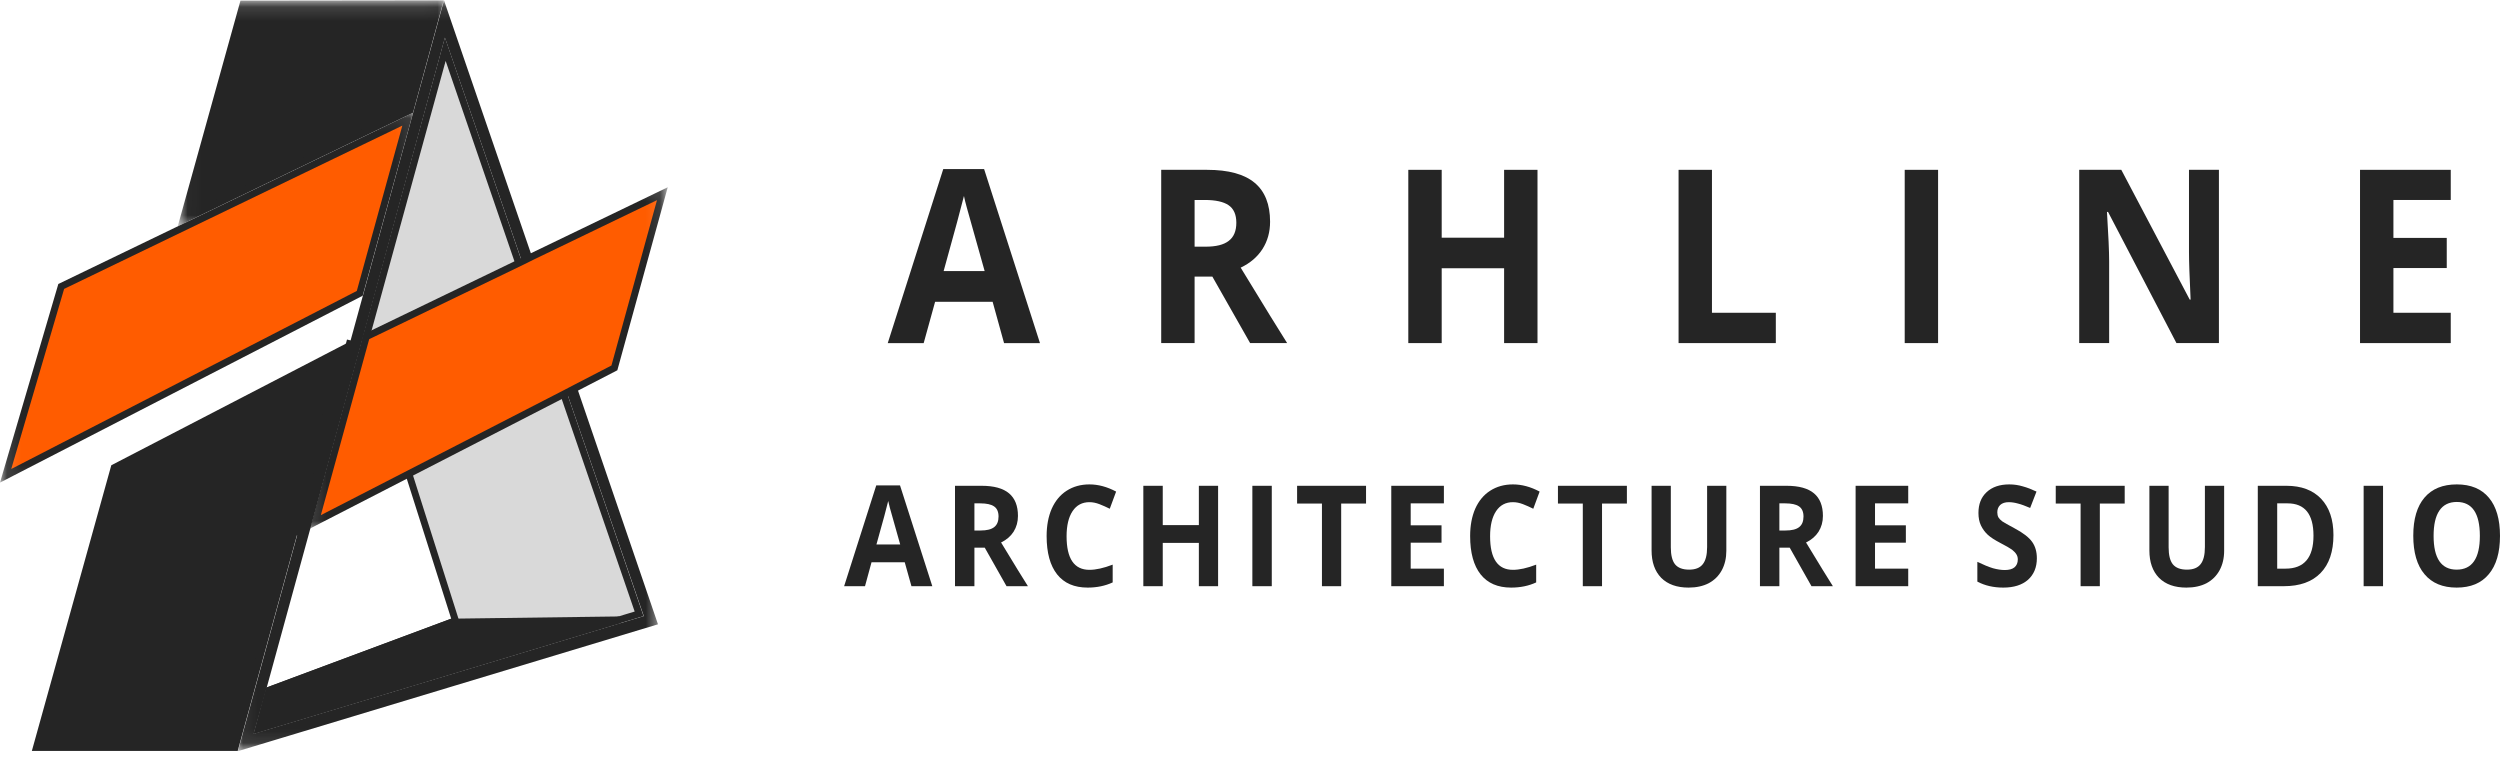
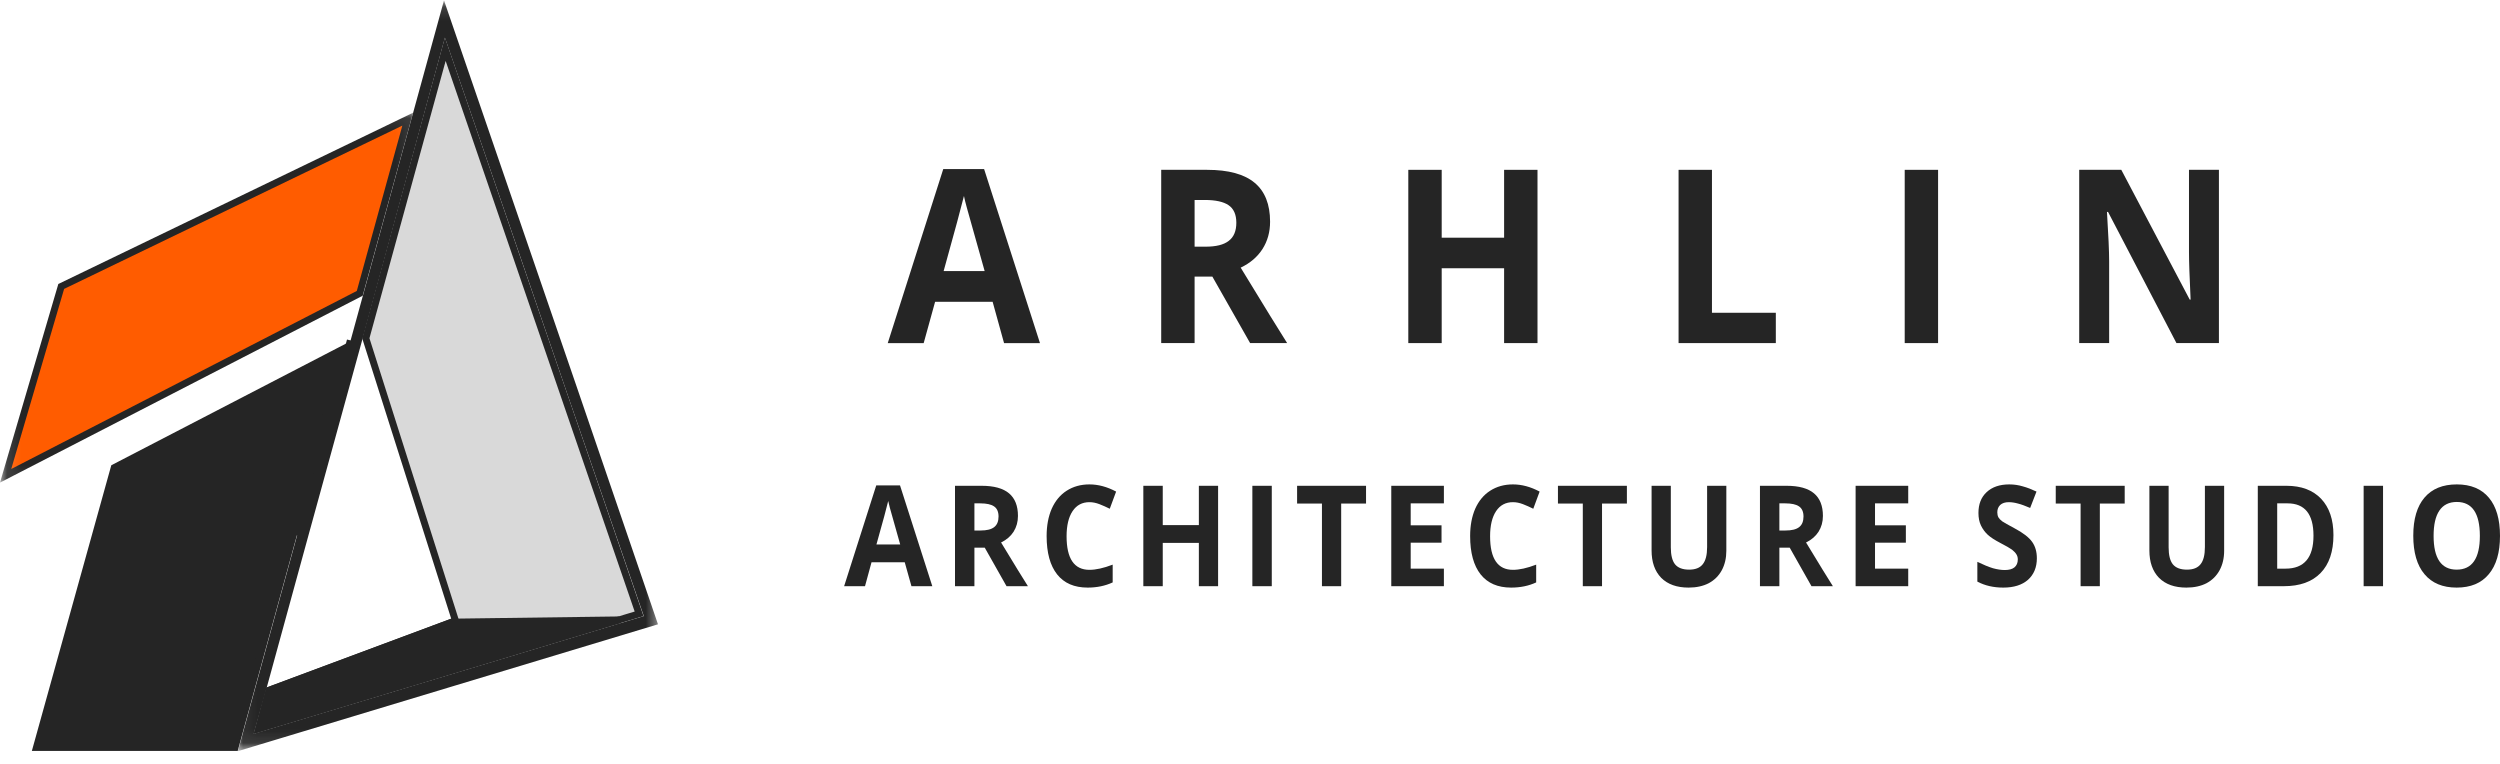
<svg xmlns="http://www.w3.org/2000/svg" width="180" height="55" viewBox="0 0 180 55" fill="none">
  <mask id="mask0_86_2638" style="mask-type:luminance" maskUnits="userSpaceOnUse" x="16" y="0" width="32" height="55">
    <path d="M17.09 0.25H47.168V53.833H17.09V0.25Z" fill="white" stroke="white" stroke-width="0.5" />
  </mask>
  <g mask="url(#mask0_86_2638)">
    <path d="M31.994 0.874L37.987 18.323L41.383 28.212L41.383 28.212L47.054 44.785L17.49 53.713L21.636 38.599L25.484 24.576L25.484 24.576L31.994 0.874ZM22.108 37.971L22.107 37.972L18.963 49.44L18.963 49.441L18.027 52.766L17.903 53.205L18.339 53.073L46.426 44.599L46.675 44.524L46.59 44.279L41.136 28.436L41.136 28.436L37.74 18.529L37.74 18.529L32.27 2.629L32.006 1.863L31.793 2.645L25.956 23.985L25.955 23.985L25.871 24.296L25.87 24.297L22.108 37.971Z" fill="#252525" stroke="#252525" stroke-width="0.5" />
  </g>
  <path d="M32.573 44.779L32.796 44.696L32.724 44.469L26.34 24.357L32.06 3.539L46.017 44.196L18.627 52.464L19.378 49.697L32.573 44.779Z" fill="#D9D9D9" stroke="#252525" stroke-width="0.5" />
  <path d="M44.566 44.634L18.627 52.465L19.378 49.697L32.533 44.795L44.566 44.634Z" fill="#252525" stroke="#252525" stroke-width="0.5" />
  <mask id="mask1_86_2638" style="mask-type:luminance" maskUnits="userSpaceOnUse" x="12" y="0" width="21" height="17">
    <path d="M13.037 0.25H32.063V16.137H13.037V0.25Z" fill="white" stroke="white" stroke-width="0.5" />
  </mask>
  <g mask="url(#mask1_86_2638)">
-     <path d="M31.622 0.277L29.526 7.941L13.186 15.829L17.503 0.295L31.622 0.277Z" fill="#252525" stroke="#252525" stroke-width="0.5" />
-   </g>
+     </g>
  <path d="M25.226 24.51L21.379 38.533" stroke="#252525" stroke-width="0.5" />
  <mask id="mask2_86_2638" style="mask-type:luminance" maskUnits="userSpaceOnUse" x="21" y="13" width="28" height="26">
    <path d="M22.248 13.395H47.827V38.025H22.248V13.395Z" fill="white" stroke="white" stroke-width="0.5" />
  </mask>
  <g mask="url(#mask2_86_2638)">
-     <path d="M47.691 13.946L44.236 26.488L41.488 27.909L41.487 27.91L40.787 28.276L40.785 28.277L22.708 37.574L26.32 24.431L26.321 24.429L26.373 24.244L37.613 18.817L37.613 18.817L37.616 18.815L38.317 18.467L38.32 18.465L47.691 13.946Z" fill="#FF5C00" stroke="#252525" stroke-width="0.5" />
-   </g>
+     </g>
  <mask id="mask3_86_2638" style="mask-type:luminance" maskUnits="userSpaceOnUse" x="0" y="7" width="31" height="29">
    <path d="M0.25 8.125H29.853V34.783H0.25V8.125Z" fill="white" stroke="white" stroke-width="0.5" />
  </mask>
  <g mask="url(#mask3_86_2638)">
    <path d="M29.356 8.579L25.901 21.121L0.404 34.258L4.408 20.624L29.356 8.579Z" fill="#FF5C00" stroke="#252525" stroke-width="0.5" />
  </g>
  <path d="M8.225 33.67L24.818 25.068L16.924 53.816H2.622L8.225 33.67Z" fill="#252525" stroke="#252525" stroke-width="0.5" />
  <path d="M72.292 24.704L71.469 21.728H67.328L66.505 24.704H63.918L67.915 12.171H70.855L74.878 24.704H72.292ZM70.894 19.515C70.136 16.824 69.708 15.304 69.614 14.959C69.516 14.607 69.447 14.323 69.405 14.111C69.228 14.84 68.742 16.64 67.942 19.515H70.894Z" fill="#252525" />
  <path d="M86.011 17.761H86.795C87.553 17.761 88.108 17.625 88.467 17.344C88.833 17.068 89.016 16.633 89.016 16.037C89.016 15.444 88.826 15.023 88.454 14.772C88.088 14.524 87.517 14.398 86.743 14.398H86.011V17.761ZM86.011 19.917V24.703H83.607V12.228H86.912C88.454 12.228 89.594 12.54 90.335 13.162C91.073 13.776 91.446 14.711 91.446 15.965C91.446 16.705 91.263 17.359 90.897 17.934C90.531 18.501 90.009 18.947 89.329 19.27C91.034 22.069 92.151 23.88 92.674 24.703H90.009L87.291 19.917H86.011Z" fill="#252525" />
  <path d="M110.7 24.703H108.296V19.314H103.802V24.703H101.398V12.228H103.802V17.114H108.296V12.228H110.7V24.703Z" fill="#252525" />
  <path d="M120.857 24.703V12.228H123.261V22.519H127.859V24.703H120.857Z" fill="#252525" />
  <path d="M137.139 24.703V12.228H139.542V24.703H137.139Z" fill="#252525" />
  <path d="M159.762 24.703H156.705L151.78 15.26H151.702C151.806 16.928 151.859 18.117 151.859 18.825V24.703H149.703V12.228H152.734L157.659 21.57H157.724C157.646 19.953 157.607 18.807 157.607 18.135V12.228H159.762V24.703Z" fill="#252525" />
-   <path d="M176.454 24.703H169.922V12.228H176.454V14.398H172.326V17.129H176.166V19.299H172.326V22.519H176.454V24.703Z" fill="#252525" />
  <path d="M65.624 42.207L65.141 40.482H62.75L62.28 42.207H60.777L63.09 34.948H64.801L67.126 42.207H65.624ZM64.814 39.203C64.376 37.643 64.128 36.759 64.069 36.558C64.017 36.357 63.978 36.195 63.952 36.069C63.854 36.493 63.573 37.535 63.103 39.203H64.814Z" fill="#252525" />
  <path d="M70.158 38.196H70.602C71.046 38.196 71.373 38.117 71.582 37.952C71.79 37.79 71.895 37.535 71.895 37.19C71.895 36.845 71.784 36.601 71.568 36.457C71.359 36.314 71.026 36.242 70.576 36.242H70.158V38.196ZM70.158 39.432V42.206H68.76V34.977H70.68C71.568 34.977 72.225 35.16 72.653 35.523C73.077 35.879 73.293 36.421 73.293 37.147C73.293 37.571 73.188 37.949 72.979 38.283C72.77 38.61 72.47 38.868 72.078 39.059C73.061 40.679 73.704 41.729 74.011 42.206H72.47L70.902 39.432H70.158Z" fill="#252525" />
  <path d="M78.44 36.156C77.918 36.156 77.513 36.371 77.225 36.802C76.938 37.234 76.794 37.837 76.794 38.613C76.794 40.223 77.343 41.028 78.44 41.028C78.901 41.028 79.459 40.906 80.113 40.654V41.934C79.57 42.185 78.969 42.307 78.31 42.307C77.35 42.307 76.618 41.991 76.115 41.359C75.609 40.719 75.357 39.799 75.357 38.599C75.357 37.852 75.478 37.198 75.723 36.63C75.975 36.066 76.331 35.635 76.794 35.336C77.265 35.031 77.813 34.877 78.44 34.877C79.074 34.877 79.714 35.049 80.361 35.394L79.903 36.63C79.659 36.508 79.41 36.396 79.159 36.299C78.914 36.206 78.676 36.156 78.44 36.156Z" fill="#252525" />
  <path d="M87.703 42.206H86.318V39.088H83.718V42.206H82.32V34.977H83.718V37.808H86.318V34.977H87.703V42.206Z" fill="#252525" />
  <path d="M90.17 42.206V34.977H91.568V42.206H90.17Z" fill="#252525" />
  <path d="M96.565 42.206H95.18V36.256H93.391V34.977H98.355V36.256H96.565V42.206Z" fill="#252525" />
  <path d="M103.96 42.206H100.172V34.977H103.96V36.242H101.57V37.823H103.79V39.073H101.57V40.942H103.96V42.206Z" fill="#252525" />
  <path d="M108.933 36.156C108.41 36.156 108.005 36.371 107.718 36.802C107.43 37.234 107.287 37.837 107.287 38.613C107.287 40.223 107.835 41.028 108.933 41.028C109.393 41.028 109.952 40.906 110.605 40.654V41.934C110.063 42.185 109.462 42.307 108.802 42.307C107.842 42.307 107.11 41.991 106.607 41.359C106.101 40.719 105.85 39.799 105.85 38.599C105.85 37.852 105.97 37.198 106.215 36.63C106.467 36.066 106.823 35.635 107.287 35.336C107.757 35.031 108.306 34.877 108.933 34.877C109.566 34.877 110.206 35.049 110.853 35.394L110.396 36.63C110.151 36.508 109.903 36.396 109.651 36.299C109.406 36.206 109.168 36.156 108.933 36.156Z" fill="#252525" />
  <path d="M115.346 42.206H113.962V36.256H112.172V34.977H117.136V36.256H115.346V42.206Z" fill="#252525" />
  <path d="M124.296 34.977V39.663C124.296 40.191 124.185 40.654 123.97 41.057C123.751 41.459 123.437 41.772 123.029 41.991C122.618 42.203 122.134 42.307 121.579 42.307C120.733 42.307 120.077 42.074 119.606 41.603C119.143 41.125 118.914 40.467 118.914 39.634V34.977H120.299V39.404C120.299 39.961 120.397 40.367 120.599 40.625C120.808 40.884 121.148 41.014 121.618 41.014C122.069 41.014 122.396 40.884 122.598 40.625C122.807 40.367 122.912 39.957 122.912 39.389V34.977H124.296Z" fill="#252525" />
  <path d="M128.115 38.196H128.559C129.003 38.196 129.33 38.117 129.539 37.952C129.748 37.79 129.852 37.535 129.852 37.19C129.852 36.845 129.741 36.601 129.525 36.457C129.316 36.314 128.983 36.242 128.533 36.242H128.115V38.196ZM128.115 39.432V42.206H126.717V34.977H128.637C129.525 34.977 130.182 35.16 130.61 35.523C131.034 35.879 131.25 36.421 131.25 37.147C131.25 37.571 131.145 37.949 130.936 38.283C130.727 38.61 130.427 38.868 130.035 39.059C131.018 40.679 131.661 41.729 131.968 42.206H130.427L128.859 39.432H128.115Z" fill="#252525" />
  <path d="M137.392 42.206H133.604V34.977H137.392V36.242H135.001V37.823H137.222V39.073H135.001V40.942H137.392V42.206Z" fill="#252525" />
  <path d="M146.654 40.194C146.654 40.848 146.438 41.366 146.014 41.747C145.586 42.12 144.995 42.307 144.237 42.307C143.532 42.307 142.908 42.163 142.369 41.876V40.453C142.813 40.665 143.186 40.82 143.493 40.913C143.806 40.999 144.087 41.042 144.342 41.042C144.645 41.042 144.877 40.981 145.034 40.856C145.197 40.723 145.282 40.532 145.282 40.281C145.282 40.137 145.246 40.015 145.178 39.907C145.106 39.792 145.001 39.684 144.864 39.576C144.724 39.472 144.44 39.31 144.015 39.088C143.613 38.879 143.313 38.682 143.114 38.498C142.911 38.308 142.751 38.089 142.63 37.837C142.506 37.579 142.448 37.277 142.448 36.932C142.448 36.299 142.643 35.803 143.035 35.437C143.434 35.063 143.979 34.877 144.668 34.877C145.015 34.877 145.341 34.927 145.648 35.02C145.962 35.106 146.288 35.232 146.628 35.394L146.171 36.572C145.821 36.422 145.531 36.314 145.295 36.256C145.067 36.192 144.845 36.156 144.629 36.156C144.368 36.156 144.162 36.224 144.015 36.357C143.875 36.493 143.806 36.669 143.806 36.889C143.806 37.025 143.832 37.144 143.885 37.248C143.943 37.345 144.035 37.442 144.159 37.535C144.289 37.622 144.583 37.791 145.047 38.038C145.664 38.365 146.086 38.692 146.314 39.016C146.54 39.332 146.654 39.727 146.654 40.194Z" fill="#252525" />
  <path d="M151.188 42.206H149.803V36.256H148.014V34.977H152.978V36.256H151.188V42.206Z" fill="#252525" />
  <path d="M160.138 34.977V39.663C160.138 40.191 160.027 40.654 159.811 41.057C159.593 41.459 159.279 41.772 158.871 41.991C158.459 42.203 157.976 42.307 157.421 42.307C156.575 42.307 155.919 42.074 155.448 41.603C154.984 41.125 154.756 40.467 154.756 39.634V34.977H156.141V39.404C156.141 39.961 156.239 40.367 156.441 40.625C156.65 40.884 156.99 41.014 157.46 41.014C157.911 41.014 158.237 40.884 158.44 40.625C158.649 40.367 158.753 39.957 158.753 39.389V34.977H160.138Z" fill="#252525" />
  <path d="M168.008 38.527C168.008 39.716 167.698 40.625 167.081 41.258C166.47 41.89 165.585 42.206 164.429 42.206H162.561V34.977H164.625C165.696 34.977 166.525 35.289 167.12 35.911C167.711 36.536 168.008 37.406 168.008 38.527ZM166.571 38.57C166.571 37.018 165.947 36.242 164.703 36.242H163.958V40.942H164.559C165.898 40.942 166.571 40.151 166.571 38.57Z" fill="#252525" />
  <path d="M170.182 42.206V34.977H171.579V42.206H170.182Z" fill="#252525" />
  <path d="M180 38.585C180 39.785 179.729 40.705 179.19 41.344C178.658 41.987 177.887 42.307 176.878 42.307C175.875 42.307 175.105 41.987 174.566 41.344C174.024 40.705 173.756 39.778 173.756 38.57C173.756 37.374 174.024 36.458 174.566 35.825C175.105 35.193 175.879 34.877 176.891 34.877C177.9 34.877 178.671 35.2 179.203 35.839C179.732 36.472 180 37.388 180 38.585ZM175.219 38.585C175.219 39.389 175.356 40 175.637 40.41C175.915 40.812 176.329 41.014 176.878 41.014C177.992 41.014 178.55 40.205 178.55 38.585C178.55 36.957 177.995 36.141 176.891 36.141C176.333 36.141 175.915 36.35 175.637 36.759C175.356 37.172 175.219 37.78 175.219 38.585Z" fill="#252525" />
</svg>